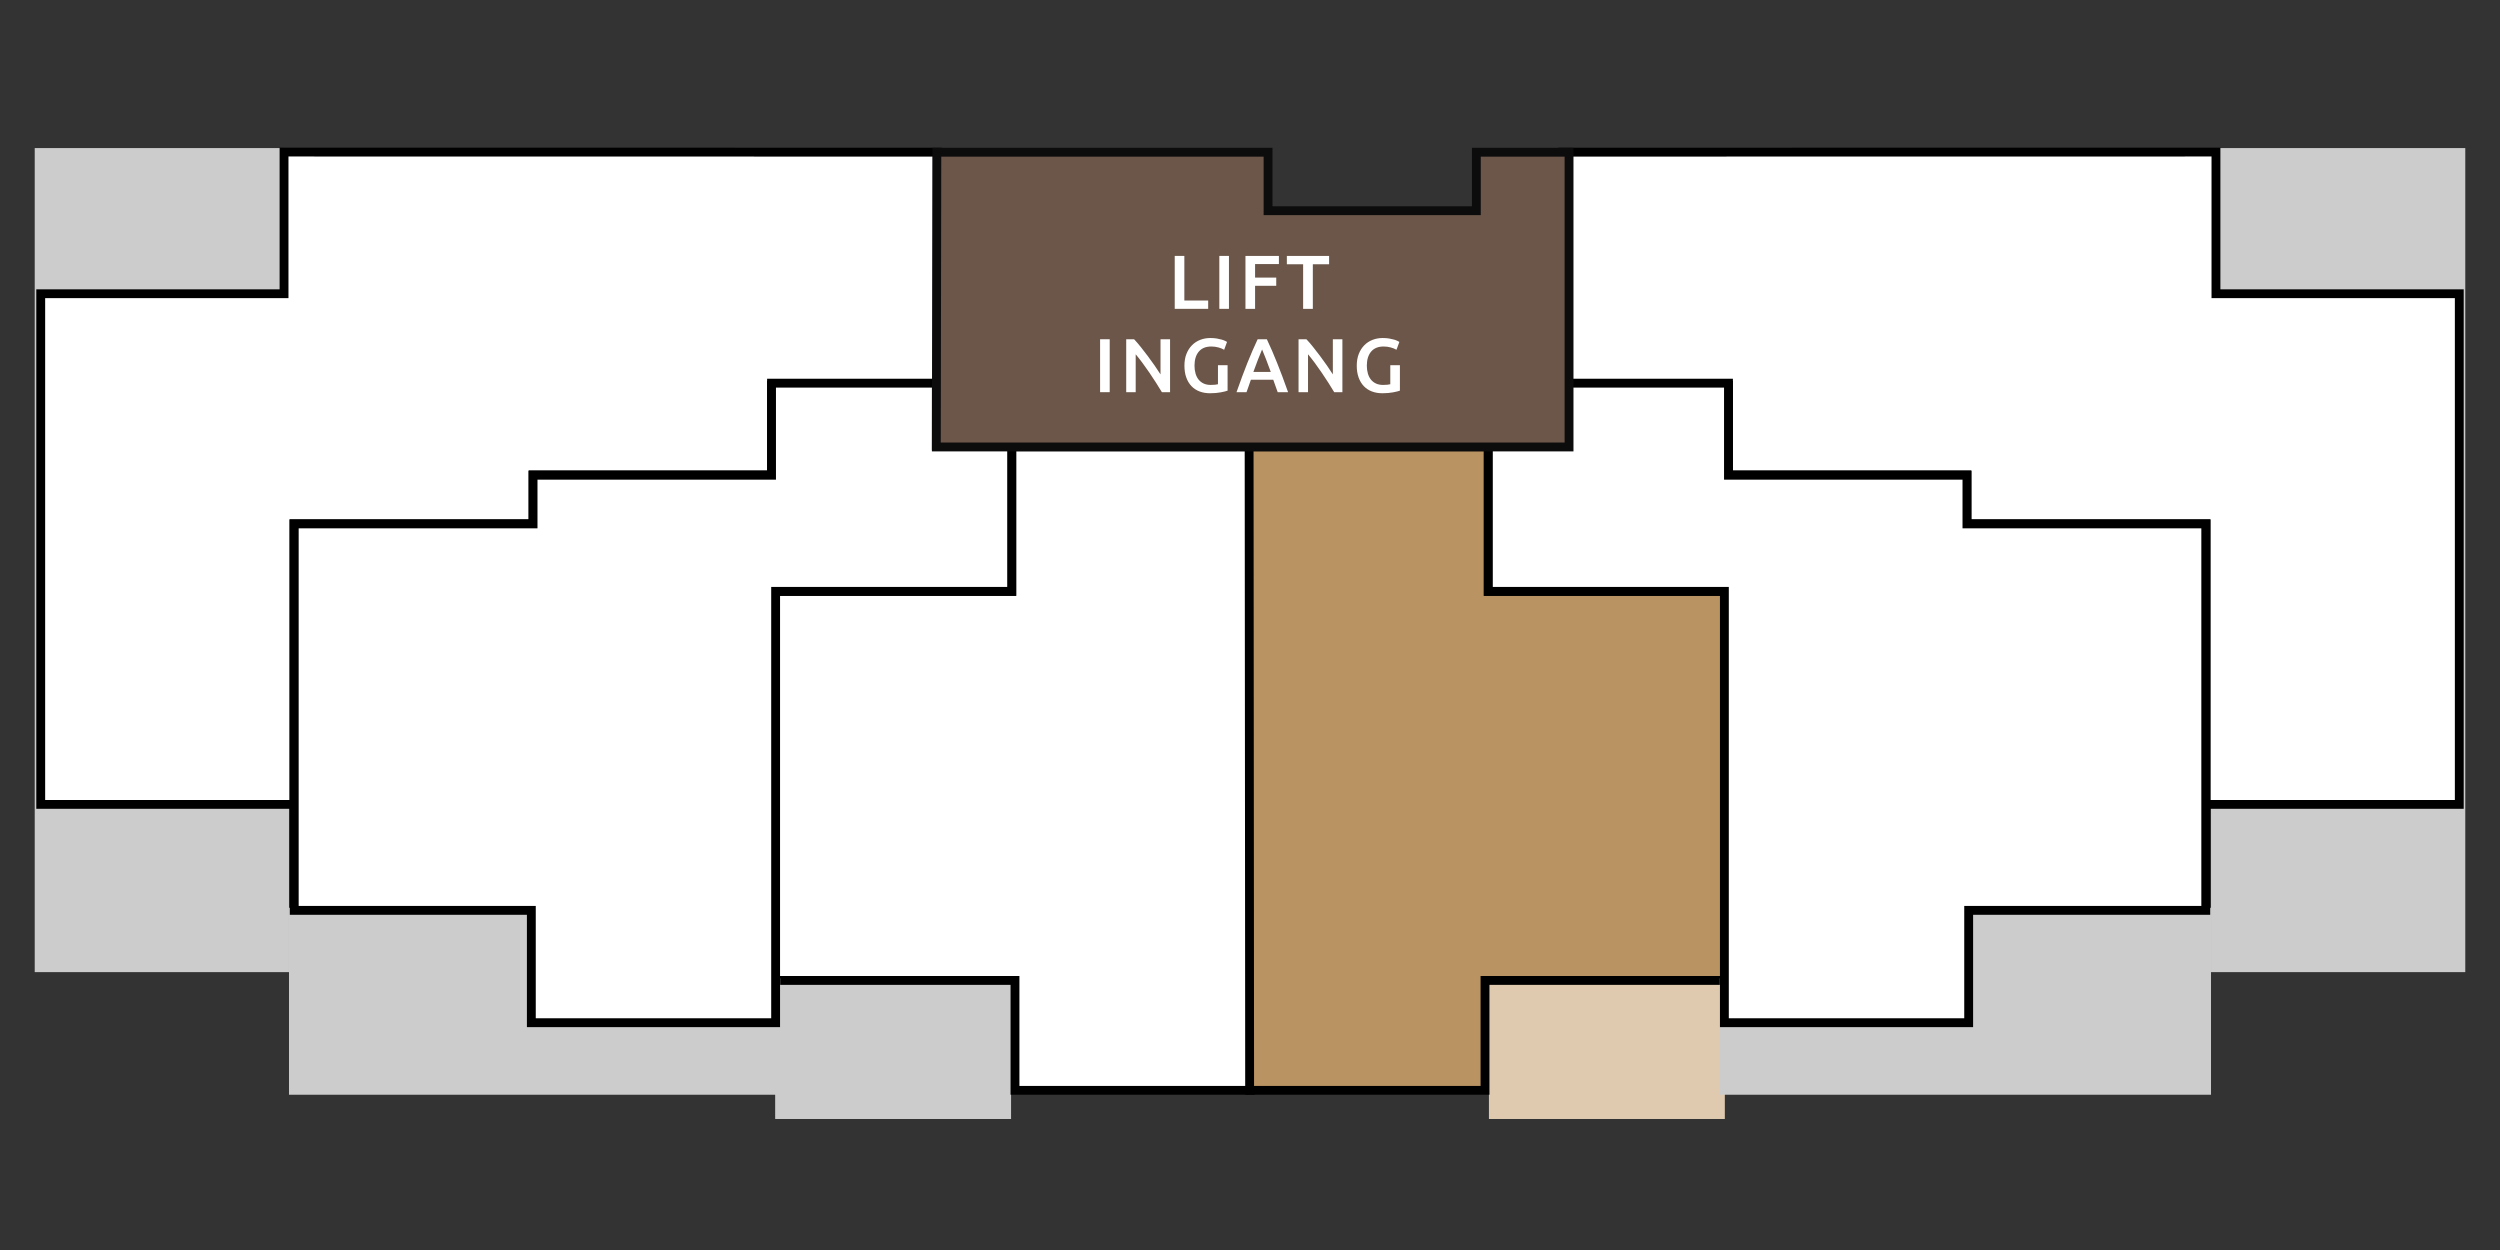
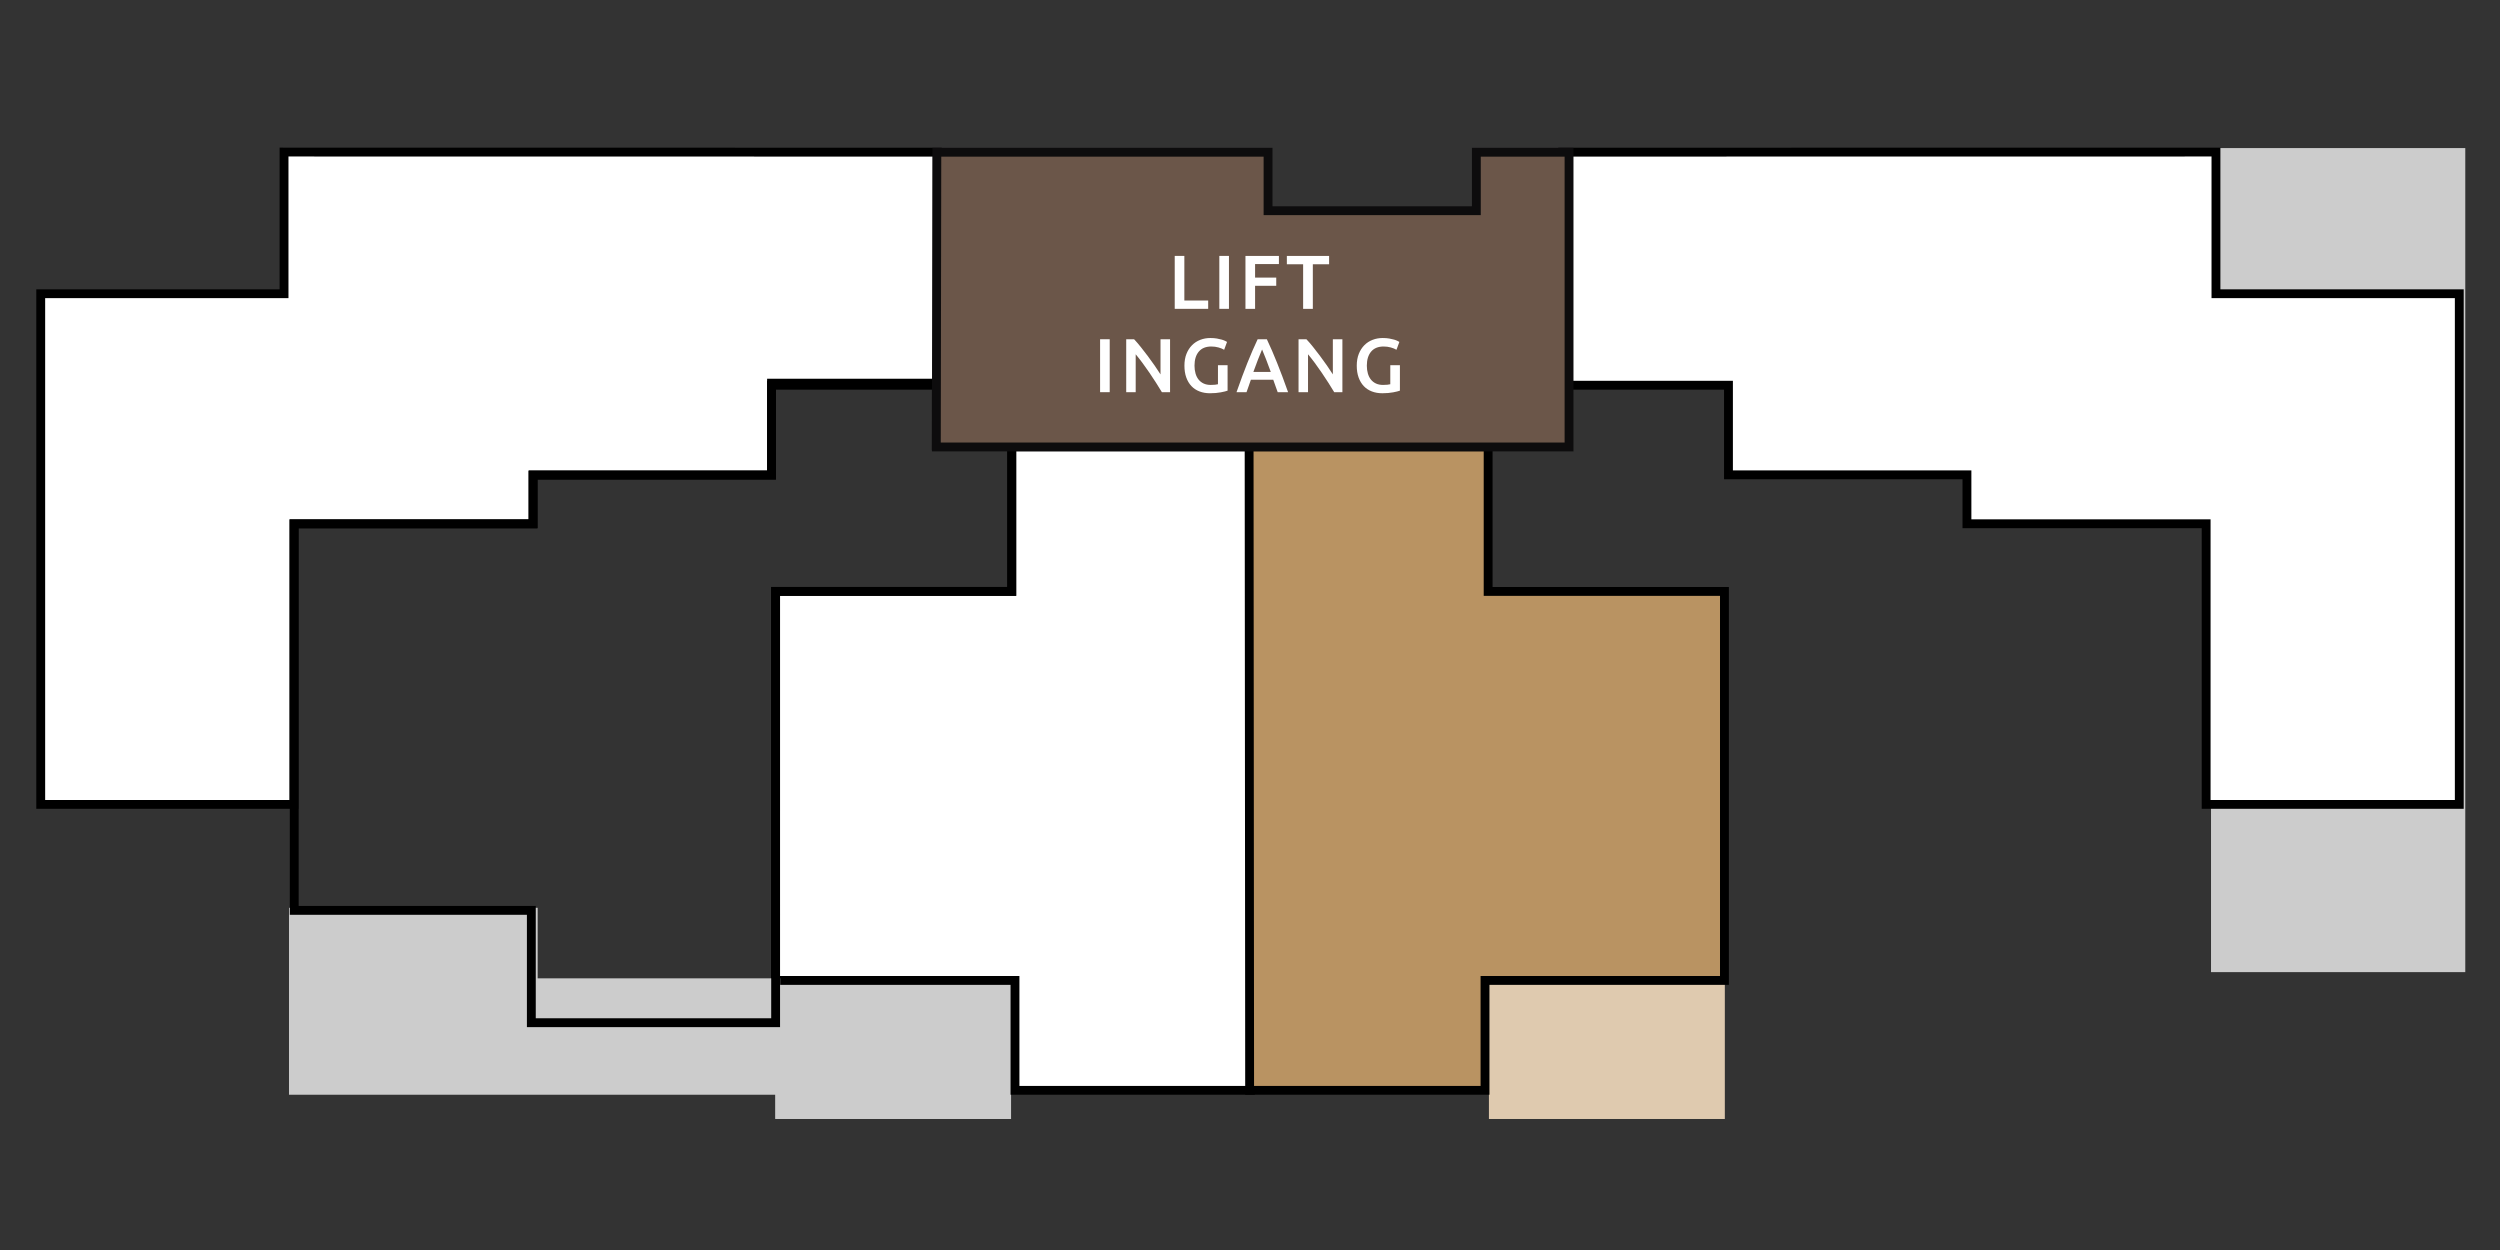
<svg xmlns="http://www.w3.org/2000/svg" version="1.2" baseProfile="tiny" id="Laag_1" x="0px" y="0px" width="720px" height="360px" viewBox="0 0 720 360" xml:space="preserve">
  <rect x="0" y="0" width="720" height="360" fill="#333333" stroke="none" />
-   <rect x="10" y="42.646" fill="#CCCCCC" width="73.229" height="237.327" />
  <polygon fill="#FFFFFF" points="81.803,43.795 81.803,84.594 11.729,84.594 11.729,231.668 84.633,231.668 84.633,150.844   153.52,150.844 153.52,136.746 222.2,136.746 222.2,110.948 269.938,110.948 269.938,43.823 " />
  <g>
    <path d="M85.908,232.943H10.454V83.319h70.074v-40.8l190.686,0.028v69.677h-47.738v25.796h-68.68v14.098H85.908V232.943z    M13.005,230.393h70.353v-80.824h68.886v-14.1h68.682v-25.796h47.736V45.099L83.079,45.071V85.87H13.005V230.393z" />
  </g>
  <rect x="223.25" y="282.373" fill="#CCCCCC" width="67.939" height="39.895" />
  <polygon fill="#FFFFFF" points="360.104,314.018 292.315,314.018 292.315,282.373 223.362,282.373 223.362,170.34 291.415,170.34   291.415,128.646 360.255,128.646 " />
  <g>
    <path d="M361.38,315.293h-70.34v-31.645h-68.953V169.063h68.053V127.37h71.392L361.38,315.293z M293.592,312.741h65.239   l0.147-182.819h-66.287v41.693h-68.053v109.48h68.953L293.592,312.741L293.592,312.741z" />
  </g>
  <rect x="636.771" y="42.646" fill="#CCCCCC" width="73.229" height="237.327" />
  <polygon fill="#FFFFFF" points="638.197,43.795 638.197,84.594 708.271,84.594 708.271,231.668 635.367,231.668 635.367,150.844   566.48,150.844 566.48,136.746 497.799,136.746 497.799,110.948 450.062,110.948 450.062,43.823 " />
  <g>
    <path d="M709.548,232.943h-75.456v-80.825h-68.887V138.02h-68.682v-25.796h-47.737V42.548l190.686-0.028v40.8h70.076V232.943   L709.548,232.943z M636.644,230.393h70.354V85.87H636.92V45.071l-185.582,0.027v64.574h47.737v25.796h68.682v14.1h68.887V230.393z" />
  </g>
  <rect x="428.811" y="282.373" fill="#DFCAAF" width="67.939" height="39.895" />
  <polygon fill="#B99362" points="359.896,314.018 427.686,314.018 427.686,282.373 496.638,282.373 496.638,170.34 428.585,170.34   428.585,128.646 359.745,128.646 " />
  <g>
    <path d="M428.96,315.293h-70.34l-0.151-187.923h71.393v41.693h68.053v114.585H428.96V315.293z M361.169,312.741h65.239v-31.646   h68.953v-109.48h-68.054v-41.693h-66.286L361.169,312.741z" />
  </g>
-   <polygon fill="#CCCCCC" points="495.31,315.293 636.771,315.293 636.771,261.445 565.153,261.445 565.153,281.761 495.31,281.755   " />
-   <polygon fill="#FFFFFF" points="497.8,136.869 566.48,136.869 566.48,150.88 635.261,150.88 635.261,262.186 566.977,262.186   566.977,294.529 496.62,294.529 496.62,170.314 428.65,170.314 428.65,128.341 450.337,128.341 450.337,110.35 497.8,110.35 " />
  <g>
-     <path d="M568.253,295.807h-72.909V171.591h-67.97v-44.524h21.688v-17.992h50.015v26.52h68.682v14.011h68.779v113.857h-68.283   L568.253,295.807L568.253,295.807z M497.896,293.254h67.806V260.91h68.283V152.154h-68.779v-14.011h-68.682v-26.519h-44.91v17.993   h-21.688v39.421h67.972L497.896,293.254L497.896,293.254z" />
-   </g>
+     </g>
  <polygon fill="#CCCCCC" points="224.692,315.293 83.229,315.293 83.229,261.445 154.847,261.445 154.847,281.761 224.692,281.755   " />
-   <polygon fill="#FFFFFF" points="222.2,136.869 153.52,136.869 153.52,150.88 84.74,150.88 84.74,262.186 153.023,262.186   153.023,294.529 223.38,294.529 223.38,170.314 291.35,170.314 291.35,128.341 269.663,128.341 269.663,110.35 222.2,110.35 " />
  <g>
    <path d="M224.654,295.807h-72.905v-32.345H83.465V149.604h68.779v-14.011h68.681v-26.52h50.016v17.992h21.687v44.524h-67.973   L224.654,295.807L224.654,295.807z M154.299,293.254h67.806V169.039h67.971v-39.421h-21.687v-17.993h-44.912v26.519h-68.682v14.011   H86.016V260.91h68.283V293.254z" />
  </g>
  <polygon fill="#6B5649" points="269.663,128.732 451.886,128.732 451.886,43.846 425.188,43.846 425.188,60.674 365.199,60.674   365.199,43.846 269.814,43.846 " />
  <g>
    <path fill="#0D0C0D" d="M453.161,130.008H268.386l0.154-87.438h97.935v16.827h57.438V42.57h29.248V130.008L453.161,130.008z    M270.941,127.457h179.667V45.121h-24.145v16.828h-62.542V45.121h-92.836L270.941,127.457z" />
  </g>
  <g>
    <g>
      <path fill="#FFFFFF" d="M347.956,86.549v2.397h-9.636V73.701h2.772v12.849H347.956z" />
      <path fill="#FFFFFF" d="M351.168,73.701h2.771v15.246h-2.771V73.701z" />
      <path fill="#FFFFFF" d="M358.692,88.947V73.701h9.634v2.354h-6.863v3.894h6.094v2.354h-6.094v6.644H358.692z" />
      <path fill="#FFFFFF" d="M382.781,73.701v2.398h-4.686v12.848h-2.795V76.099h-4.686v-2.398H382.781z" />
    </g>
    <g>
      <path fill="#FFFFFF" d="M316.826,97.703h2.772v15.246h-2.772V97.703z" />
      <path fill="#FFFFFF" d="M334.624,112.949c-0.499-0.836-1.057-1.734-1.672-2.694c-0.616-0.961-1.254-1.929-1.914-2.904    s-1.331-1.921-2.014-2.838c-0.682-0.917-1.33-1.741-1.946-2.476v10.912h-2.728V97.703h2.266c0.586,0.616,1.217,1.346,1.892,2.189    s1.353,1.72,2.035,2.629s1.342,1.822,1.979,2.739c0.639,0.916,1.207,1.771,1.705,2.562v-10.12h2.75v15.246H334.624z" />
      <path fill="#FFFFFF" d="M348.858,99.793c-1.57,0-2.77,0.487-3.598,1.463s-1.243,2.328-1.243,4.059    c0,0.821,0.099,1.573,0.298,2.255c0.197,0.683,0.49,1.266,0.879,1.749c0.389,0.484,0.873,0.862,1.453,1.133    c0.578,0.271,1.257,0.407,2.034,0.407c0.484,0,0.902-0.019,1.255-0.055c0.352-0.037,0.63-0.084,0.836-0.144v-5.478h2.771v7.326    c-0.382,0.146-1.027,0.308-1.936,0.483c-0.91,0.177-1.959,0.265-3.146,0.265c-1.1,0-2.105-0.177-3.014-0.528    c-0.91-0.352-1.684-0.865-2.321-1.54s-1.134-1.503-1.485-2.486c-0.352-0.982-0.527-2.111-0.527-3.388s0.193-2.405,0.582-3.388    s0.921-1.815,1.596-2.497c0.674-0.683,1.467-1.199,2.376-1.551c0.909-0.353,1.877-0.528,2.903-0.528    c0.705,0,1.332,0.048,1.881,0.143c0.551,0.096,1.023,0.202,1.42,0.319c0.396,0.117,0.723,0.242,0.979,0.374    c0.257,0.132,0.437,0.228,0.539,0.286l-0.836,2.266c-0.439-0.264-0.986-0.487-1.639-0.671S349.576,99.793,348.858,99.793z" />
      <path fill="#FFFFFF" d="M367.975,112.949c-0.205-0.601-0.418-1.195-0.639-1.782c-0.221-0.586-0.434-1.188-0.641-1.804h-6.439    c-0.206,0.616-0.416,1.221-0.629,1.815c-0.213,0.594-0.422,1.185-0.628,1.771h-2.883c0.571-1.628,1.114-3.131,1.626-4.51    c0.514-1.379,1.016-2.684,1.506-3.916c0.491-1.232,0.979-2.405,1.462-3.52c0.482-1.115,0.98-2.215,1.494-3.301h2.646    c0.514,1.086,1.012,2.186,1.496,3.301c0.484,1.114,0.971,2.287,1.463,3.52s0.998,2.537,1.518,3.916    c0.521,1.379,1.068,2.882,1.641,4.51H367.975z M363.477,100.651c-0.338,0.777-0.723,1.724-1.154,2.838    c-0.434,1.115-0.885,2.325-1.354,3.63h5.016c-0.469-1.305-0.924-2.522-1.363-3.651    C364.18,102.337,363.799,101.399,363.477,100.651z" />
      <path fill="#FFFFFF" d="M384.254,112.949c-0.498-0.836-1.055-1.734-1.672-2.694c-0.615-0.961-1.254-1.929-1.914-2.904    s-1.33-1.921-2.012-2.838s-1.332-1.741-1.947-2.476v10.912h-2.729V97.703h2.266c0.588,0.616,1.219,1.346,1.893,2.189    s1.354,1.72,2.035,2.629s1.342,1.822,1.98,2.739c0.637,0.916,1.205,1.771,1.705,2.562v-10.12h2.75v15.246H384.254z" />
      <path fill="#FFFFFF" d="M398.488,99.793c-1.568,0-2.768,0.487-3.596,1.463c-0.83,0.976-1.244,2.328-1.244,4.059    c0,0.821,0.1,1.573,0.297,2.255c0.199,0.683,0.492,1.266,0.881,1.749c0.389,0.484,0.871,0.862,1.451,1.133    c0.58,0.271,1.258,0.407,2.035,0.407c0.484,0,0.902-0.019,1.254-0.055c0.352-0.037,0.631-0.084,0.836-0.144v-5.478h2.771v7.326    c-0.381,0.146-1.025,0.308-1.936,0.483c-0.908,0.177-1.957,0.265-3.146,0.265c-1.1,0-2.104-0.177-3.014-0.528    c-0.908-0.352-1.682-0.865-2.32-1.54s-1.133-1.503-1.484-2.486c-0.354-0.982-0.529-2.111-0.529-3.388s0.195-2.405,0.584-3.388    s0.92-1.815,1.594-2.497c0.676-0.683,1.467-1.199,2.377-1.551c0.908-0.353,1.877-0.528,2.904-0.528    c0.703,0,1.33,0.048,1.881,0.143c0.549,0.096,1.023,0.202,1.418,0.319c0.396,0.117,0.723,0.242,0.98,0.374    c0.256,0.132,0.436,0.228,0.539,0.286l-0.836,2.266c-0.441-0.264-0.988-0.487-1.641-0.671S399.207,99.793,398.488,99.793z" />
    </g>
  </g>
</svg>